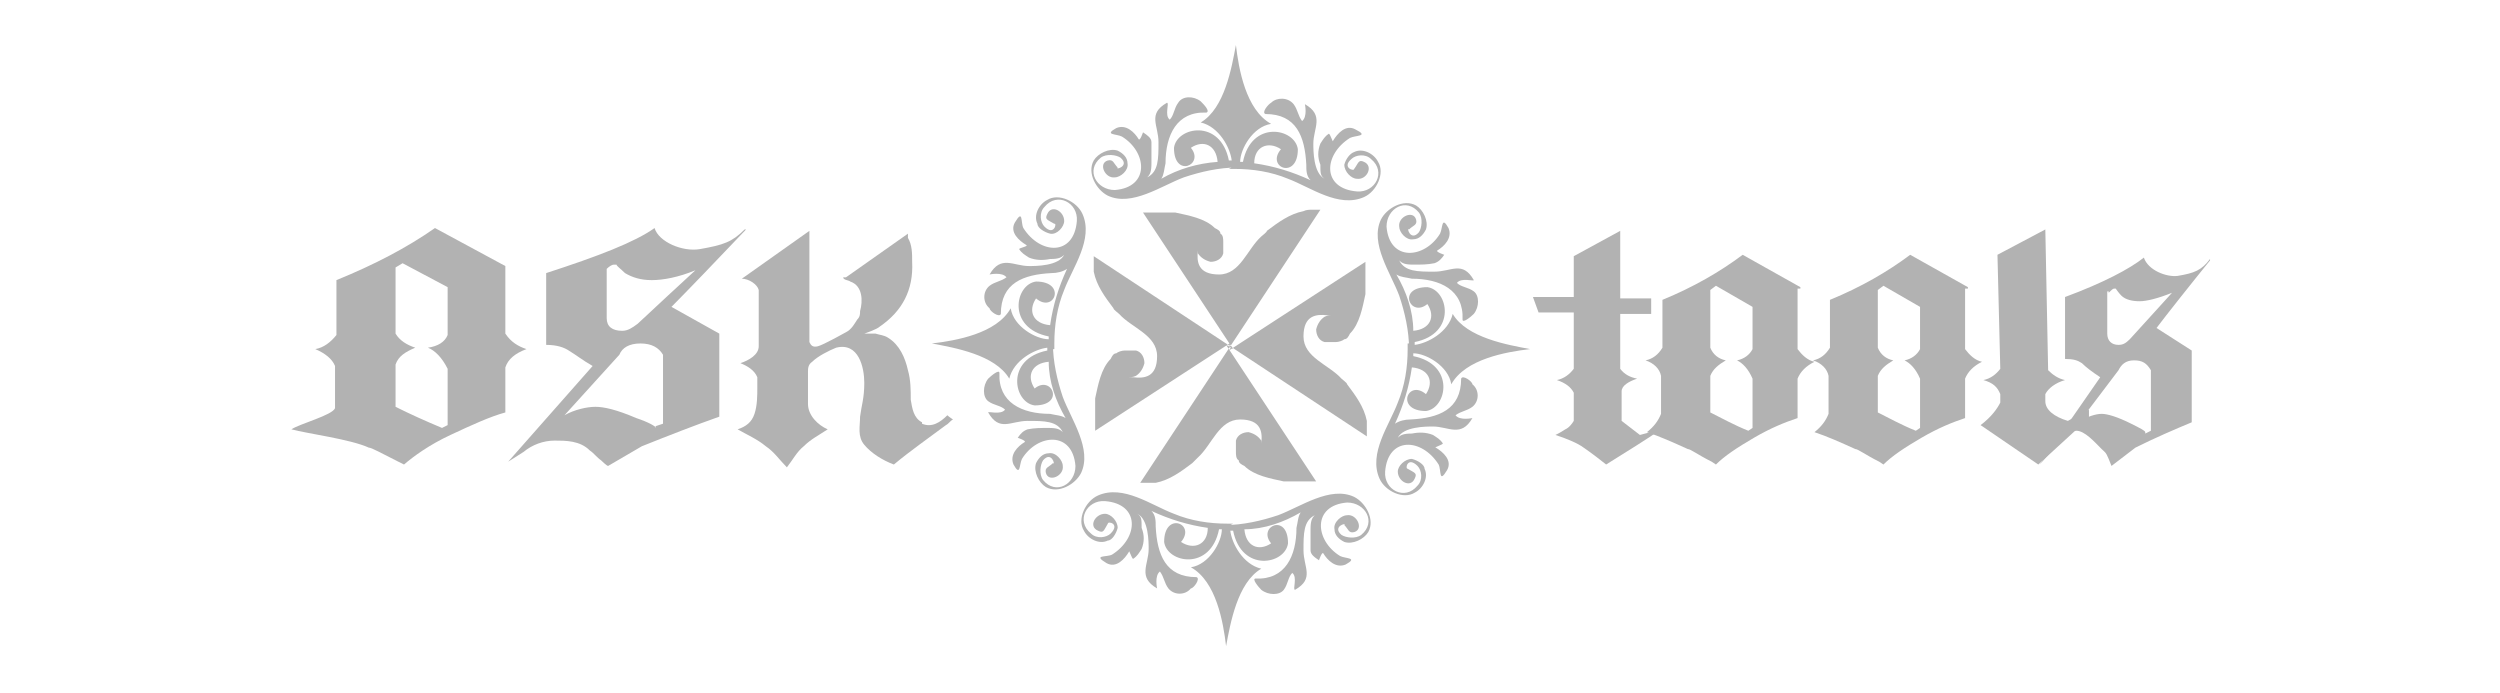
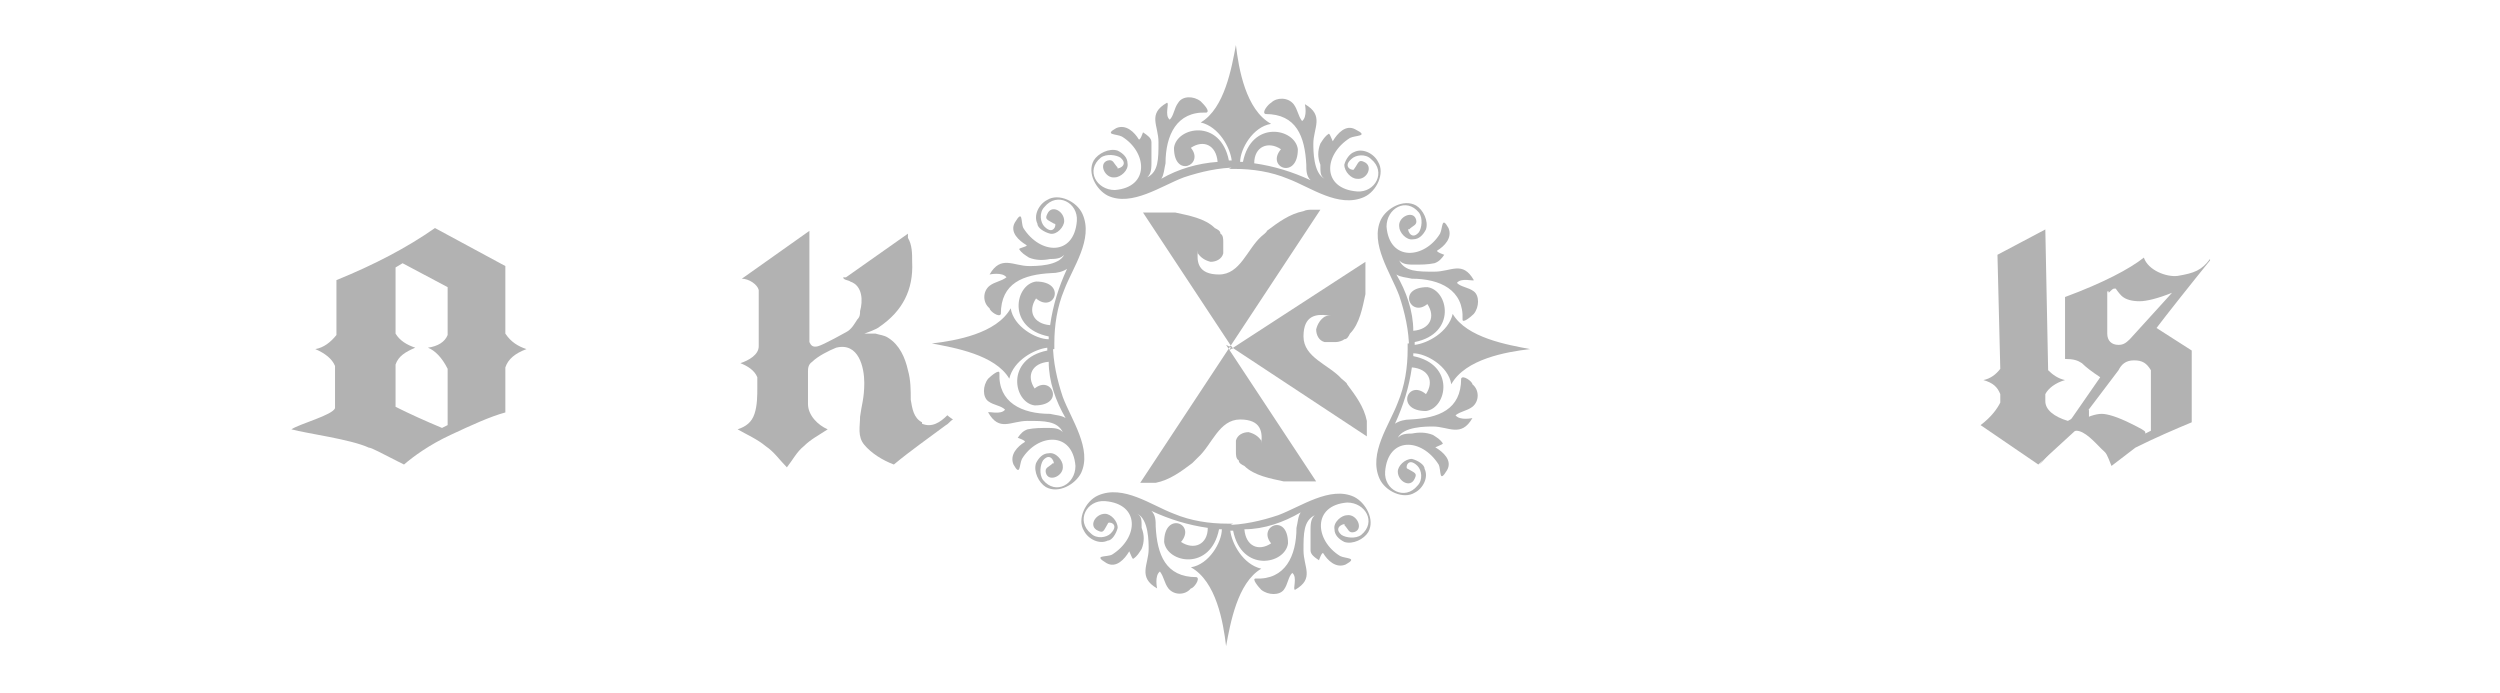
<svg xmlns="http://www.w3.org/2000/svg" id="_レイヤー_1" version="1.1" viewBox="0 0 177.6 49.2">
  <defs>
    <style>
      .st0 {
        fill: #b2b2b2;
      }
    </style>
  </defs>
  <polygon class="st0" points="150.7 24.6 150.8 24.6 150.7 24.6 150.7 24.6" />
  <g>
    <path class="st0" d="M37.4,24.8c-.6-.2-1.1-.5-1.5-1.1v-4.8l-5-2.7c-2,1.4-4.3,2.6-7,3.7v3.9c-.4.5-.9.9-1.5,1,.7.3,1.2.7,1.4,1.2v3c-.2.5-2.5,1.1-3.1,1.5,1.1.3,4.2.7,5.5,1.3.2,0,.9.4,2.1,1l.4.2c.7-.6,1.8-1.4,3.3-2.1,1.5-.7,2.8-1.3,3.9-1.6v-3.2c.2-.6.7-1,1.5-1.3M31.8,26.2v4l-.4.2c-1.2-.5-2.3-1-3.3-1.5v-3c.2-.6.7-.9,1.4-1.2-.6-.2-1.1-.5-1.4-1v-4.7l.5-.3,3.2,1.7v3.4c-.2.5-.7.8-1.4.9.5.2,1,.7,1.4,1.5" />
-     <path class="st0" d="M52.9,16.3c-.9.9-1.5,1.1-3.2,1.4-1.2.2-2.9-.5-3.2-1.5-1.4,1-4,2-7.7,3.2v5.1c.8,0,1.3.2,1.6.4.5.3,1,.7,1.7,1.1l-6,6.8,1.1-.7c.6-.5,1.4-.8,2.2-.8s1.8,0,2.5.7c.3.2.5.5.8.7,0,0,.4.4.5.4l2.4-1.4c2-.8,3.8-1.5,5.5-2.1v-5.9l-3.4-1.9c.9-.9,3.5-3.6,5.3-5.5M43.1,19.1c.2-.2.4-.3.5-.3h.2c0,.1.3.3.6.6.5.3,1.1.5,1.9.5s1.9-.2,3.1-.7c-1.2,1.1-2.6,2.4-4.1,3.8-.4.3-.7.5-1.1.5-.7,0-1.1-.3-1.1-.9,0,0,0-3.5,0-3.5ZM46.6,30.4c0-.1-.5-.4-1.4-.7-1.4-.6-2.3-.8-2.9-.8s-1.5.2-2.2.6l3.9-4.3c.2-.5.7-.8,1.5-.8s1.3.3,1.6.8v4.9l-.6.2h.1Z" />
    <path class="st0" d="M65.5,30c-.6-.3-.7-1-.8-1.6,0-.7,0-1.4-.2-2.1-.2-.9-.6-1.8-1.4-2.3-.3-.2-.6-.2-.9-.3h-.8s.9-.3,1.1-.5c1.6-1.1,2.4-2.6,2.3-4.6,0-.6,0-1.2-.3-1.7,0-.1,0-.2,0-.3l-4.4,3.1h-.2c0,.2.4.2.5.3.9.3.9,1.4.7,2.1,0,.2,0,.4-.2.6-.2.3-.4.7-.8.9,0,0-1.6.9-2,1s-.5-.1-.6-.3v-7.9l-4.8,3.4c.5,0,1.1.4,1.2.8v4c0,.6-.7,1-1.3,1.2.5.2,1,.5,1.2,1,0,.2,0,.4,0,.7,0,.6,0,1.3-.2,1.9s-.6.9-1.2,1.1c.7.4,1.4.7,2,1.2.6.4,1,1,1.5,1.5.4-.5.7-1.1,1.2-1.5.5-.5,1.1-.8,1.7-1.2-.7-.3-1.4-1-1.4-1.8v-2.3c0-.2,0-.5.3-.7.4-.4,1.2-.8,1.7-1,1.6-.4,2,1.4,2,2.5s-.2,1.6-.3,2.4c0,.7-.2,1.4.3,2,.5.6,1.3,1.1,2.1,1.4,1.2-1,2.5-1.9,3.7-2.8.2-.1.3-.3.5-.4,0,0-.3-.2-.4-.3-.5.5-1.1.9-1.8.6" />
  </g>
  <g>
-     <path class="st0" d="M116.5,30.9l-1.3-1v-2.1c0-.4.5-.7,1.1-.9-.5-.1-.9-.3-1.2-.7v-3.9h2.2v-1.1h-2.2v-4.8l-3.3,1.8v2.9h-2.9l.4,1.1h2.5v4c-.3.4-.7.7-1.2.8.6.2,1,.5,1.2.9v2c-.3.5-.6.6-.6.6-.3.2-.5.3-.7.4.9.3,1.6.6,2,.9,0,0,.6.4,1.6,1.2,1.6-1,2.9-1.8,3.9-2.5h0s-1.5.4-1.5.4Z" />
-     <path class="st0" d="M127.9,20.4l-4.1-2.3c-1.6,1.2-3.5,2.3-5.7,3.2v3.4c-.3.5-.7.8-1.2.9.6.2,1,.6,1.1,1.1v2.7c-.2.5-.5.9-1,1.3.9.3,1.8.7,2.9,1.2.2,0,.7.4,1.7.9l.3.2c.6-.6,1.5-1.2,2.7-1.9,1.2-.7,2.2-1.1,3.1-1.4v-2.8c.2-.5.6-.9,1.2-1.2-.5-.1-.9-.5-1.2-.9v-4.3h.2ZM124.5,26.9v3.5l-.3.2c-1-.4-1.9-.9-2.7-1.3v-2.6c.2-.5.6-.8,1.1-1.1-.5-.1-.9-.4-1.1-.9v-4.1l.4-.3,2.6,1.5v3c-.2.4-.6.7-1.1.8.4.2.8.6,1.1,1.3" />
-     <path class="st0" d="M139.8,20.4l-4.1-2.3c-1.6,1.2-3.5,2.3-5.7,3.2v3.4c-.3.5-.7.8-1.2.9.6.2,1,.6,1.1,1.1v2.7c-.2.5-.5.9-1,1.3.9.3,1.8.7,2.9,1.2.2,0,.7.4,1.7.9l.3.2c.6-.6,1.5-1.2,2.7-1.9,1.2-.7,2.2-1.1,3.1-1.4v-2.8c.2-.5.6-.9,1.2-1.2-.5-.1-.9-.5-1.2-.9v-4.3h.2ZM136.4,26.9v3.5l-.3.2c-1-.4-1.9-.9-2.7-1.3v-2.6c.2-.5.6-.8,1.1-1.1-.5-.1-.9-.4-1.1-.9v-4.1l.4-.3,2.6,1.5v3c-.2.4-.6.7-1.1.8.4.2.8.6,1.1,1.3" />
    <polygon class="st0" points="141.5 30 141.6 30 141.5 30 141.5 30" />
    <path class="st0" d="M146.9,29.9c-1-.3-1.6-.8-1.6-1.4v-.5c.2-.4.7-.8,1.4-1-.5-.1-.9-.4-1.2-.7l-.2-10-3.4,1.8.2,8.1c-.3.4-.7.7-1.2.8.7.2,1,.5,1.2,1v.6c-.2.4-.6,1-1.4,1.6l4.1,2.8,3.6-3.3v-.6l-1.5.8h0Z" />
    <path class="st0" d="M157,18.4c-.6.8-1.1,1-2.3,1.2-.8.1-2.1-.4-2.4-1.3-1,.8-2.9,1.8-5.6,2.8v4.4c.6,0,.9.1,1.2.3.3.3.7.6,1.3,1l-4.3,6.2.8-.9c.5-.5,1.2-1.5,1.8-1.5s1.3.8,1.8,1.3c.2.2.3.2.5.7l.2.5,1.7-1.3c1.4-.7,2.8-1.3,4-1.8v-5.1l-2.5-1.6c.6-.8,2.5-3.2,3.8-4.8M149.8,20.8c.2-.2.3-.3.4-.3h.1s.2.3.4.5c.3.3.8.4,1.3.4s1.3-.2,2.3-.6c-.9,1-1.9,2.1-3,3.3-.3.3-.5.4-.8.4-.5,0-.8-.3-.8-.8v-3h.1ZM152.4,30.7c0-.1-.4-.3-1-.6-1-.5-1.7-.7-2.1-.7s-1.1.2-1.6.6l2.8-3.7c.2-.4.5-.7,1.1-.7s.9.2,1.2.7v4.3l-.4.2h0Z" />
  </g>
  <g>
    <g>
      <g>
        <path class="st0" d="M87.4,24.6l-6.4,9.7h.6c.2,0,.4,0,.5,0,1-.2,1.8-.8,2.6-1.4,0,0,.3-.3.4-.4,1-.9,1.5-2.7,3-2.7s1.6.9,1.5,1.7v.4h0c0-.2,0-.4,0-.6-.2-.3-.5-.5-.9-.6-.4,0-.8.2-.9.6v.8c0,.2,0,.5.2.6,0,.2.2.3.4.4.7.7,1.9.9,2.8,1.1h2.3l-6.4-9.7.4.2Z" />
        <path class="st0" d="M87.4,24.6l6.4-9.7h-.6c-.2,0-.4,0-.6.1-1,.2-1.8.8-2.6,1.4,0,.1-.3.3-.4.4-1,.9-1.5,2.7-3,2.7s-1.6-.9-1.5-1.7v-.4h0c0,.2,0,.4,0,.6.2.3.5.5.9.6.4,0,.8-.2.9-.6v-.8c0-.2,0-.5-.2-.6,0-.2-.2-.3-.4-.4-.7-.7-1.9-.9-2.8-1.1h-2.3l6.4,9.7-.3-.2Z" />
      </g>
      <g>
-         <path class="st0" d="M87.4,24.6l-9.7-6.4h0v.4h0v.2h0c0,.2,0,.4,0,.5.2,1,.8,1.8,1.4,2.6,0,.1.3.3.4.4.9,1,2.7,1.5,2.7,3s-.9,1.6-1.7,1.5h-.4c.2,0,.4,0,.6-.1.3-.2.5-.5.6-.9,0-.4-.2-.8-.6-.9h-.8c-.2,0-.5.1-.6.2-.2,0-.3.2-.4.4-.7.7-.9,1.9-1.1,2.8v2.3h0l9.7-6.3-.2.3Z" />
        <path class="st0" d="M87.4,24.6l9.7,6.4h0v-.4h0v-.2h0c0-.2,0-.4,0-.5-.2-1-.8-1.8-1.4-2.6,0-.1-.3-.3-.4-.4-.9-1-2.7-1.5-2.7-3s.9-1.6,1.7-1.5h.4c-.2,0-.4,0-.6.1-.3.2-.5.5-.6.9,0,.4.2.8.6.9h.8c.2,0,.5-.1.6-.2.2,0,.3-.2.4-.4.7-.7.9-1.9,1.1-2.8v-2.3h0l-9.7,6.3.2-.3Z" />
      </g>
    </g>
    <g>
      <path class="st0" d="M74.9,24.8v-.4c0-1.3.2-2.6.7-3.8.6-1.6,2.1-3.6,1.3-5.4-.4-.9-1.7-1.5-2.5-1-.6.3-1,1.1-.7,1.7,0,.3.5.6.9.7.5.1,1-.5,1-.9,0-.7-.9-1.2-1.2-.5-.2.4,0,.4.5.7.2-.1,0,.9-.7.2-.3-.3-.4-1,0-1.4.9-1.1,2.4-.3,2.3,1-.2,2.5-2.6,2.4-3.8.5-.2-.4,0-1.4-.6-.4-.4.7.3,1.3.8,1.6.2.1-.5.2-.5.3.2.3.4.4.7.6.5.2,1,.2,1.5.1.6,0,.8-.1,1-.3-.4.8-2,.8-2.5.8-1.1,0-2-.8-2.8.6,0,0,.9-.2,1.2.2-.4.3-.8.3-1.2.6-.5.4-.5,1.2,0,1.6,0,.2.7.7.8.4,0-2.2,1.6-2.8,3.6-2.9.4,0,.8-.1,1.1-.3-.6,1.3-1,2.6-1.2,4-1.2-.1-1.6-1-1-1.9,1.3,1.1,2.2-1.2,0-1.2-1.5.2-2.1,3.3.9,3.9v.2c-.9,0-2.5-.9-2.7-2.2-1,1.8-3.9,2.3-5.6,2.5h0c1.6.3,4.5.8,5.5,2.5.3-1.3,1.8-2.1,2.7-2.2v.2c-3,.6-2.4,3.7-.9,3.9,2.2,0,1.2-2.2,0-1.2-.6-.9-.2-1.8,1-1.9,0,1.4.5,2.8,1.2,4-.3-.2-.7-.2-1.1-.3-2,0-3.7-.8-3.6-2.9,0-.3-.6.2-.8.4-.4.5-.4,1.3,0,1.6.4.3.9.3,1.2.6-.3.4-1.2.1-1.2.2.8,1.4,1.6.6,2.8.6s2.1,0,2.5.8c-.2-.2-.4-.3-1-.3s-1,0-1.5.1c-.3.1-.5.3-.7.6,0,0,.6.2.5.3-.5.3-1.1.9-.8,1.6.5.9.4,0,.6-.4,1.1-1.8,3.6-2,3.8.5,0,1.3-1.4,2.1-2.3,1-.3-.4-.2-1.1,0-1.4.6-.7.9.4.7.2-.3.3-.6.3-.5.7.2.7,1.3.2,1.2-.5,0-.4-.5-1-1-.9-.4,0-.7.3-.9.7-.2.6.2,1.4.7,1.7.9.5,2.1-.2,2.5-1,.8-1.7-.7-3.8-1.3-5.4-.4-1.2-.7-2.5-.7-3.8v.4Z" />
      <path class="st0" d="M100,24.4v.4c0,1.3-.2,2.6-.7,3.8-.6,1.6-2.1,3.6-1.3,5.4.4.9,1.7,1.5,2.5,1,.6-.3,1-1.1.7-1.7,0-.3-.5-.6-.9-.7-.5,0-1,.5-1,.9,0,.7.9,1.2,1.2.5.2-.4,0-.4-.5-.7-.2,0,0-.9.7-.2.3.3.4,1,0,1.4-.9,1.1-2.4.3-2.3-1,.2-2.5,2.6-2.4,3.8-.5.2.4,0,1.4.6.4.4-.7-.3-1.3-.8-1.6-.2,0,.5-.2.5-.3-.2-.3-.4-.4-.7-.6-.5-.2-1-.2-1.5-.1-.6,0-.8.1-1,.3.4-.8,2-.8,2.5-.8,1.1,0,2,.8,2.8-.6,0,0-.9.2-1.2-.2.4-.3.8-.3,1.2-.6.5-.4.5-1.2,0-1.6,0-.2-.7-.7-.8-.4,0,2.2-1.6,2.8-3.6,2.9-.4,0-.8.1-1.1.3.6-1.3,1-2.6,1.2-4,1.2.1,1.6,1,1,1.9-1.3-1.1-2.2,1.2,0,1.2,1.5-.2,2.1-3.3-.9-3.9v-.2c.9,0,2.5.9,2.7,2.2,1-1.8,3.9-2.3,5.6-2.5h0c-1.6-.3-4.5-.8-5.5-2.5-.3,1.3-1.8,2.1-2.7,2.2v-.2c3-.6,2.4-3.7.9-3.9-2.2,0-1.2,2.2,0,1.2.6.9.2,1.8-1,1.9,0-1.4-.5-2.8-1.2-4,.3.2.7.2,1.1.3,2,0,3.7.8,3.6,2.9,0,.3.6-.2.8-.4.4-.5.4-1.3,0-1.6-.4-.3-.9-.3-1.2-.6.3-.4,1.2-.1,1.2-.2-.8-1.4-1.6-.6-2.8-.6s-2.1,0-2.5-.8c.2.2.4.3,1,.3s1,0,1.5-.1c.3-.1.5-.3.7-.6,0,0-.6-.2-.5-.3.5-.3,1.1-.9.8-1.6-.5-.9-.4,0-.6.4-1.1,1.8-3.6,2-3.8-.5,0-1.3,1.4-2.1,2.3-1,.3.4.2,1.1,0,1.4-.6.7-.9-.4-.7-.2.3-.3.6-.3.5-.7-.2-.7-1.3-.2-1.2.5,0,.4.5,1,1,.9.4,0,.7-.3.9-.7.2-.6-.2-1.4-.7-1.7-.9-.5-2.1.2-2.5,1-.8,1.7.7,3.8,1.3,5.4.4,1.2.7,2.5.7,3.8v-.4Z" />
    </g>
    <g>
      <path class="st0" d="M87.3,12h.4c1.3,0,2.6.2,3.8.7,1.6.6,3.6,2.1,5.4,1.3.9-.4,1.5-1.7,1-2.5-.3-.6-1.1-1-1.7-.7-.3.1-.6.5-.7.9,0,.5.5,1,.9,1,.7.1,1.2-.9.5-1.2-.4-.2-.4.1-.7.5,0,.2-.9-.1-.2-.7.3-.3,1-.4,1.4,0,1.1.9.3,2.4-1,2.3-2.5-.2-2.4-2.6-.5-3.8.4-.2,1.4-.1.4-.6-.7-.4-1.3.3-1.6.8,0,.2-.2-.5-.3-.5-.3.2-.4.4-.6.7-.2.5-.2,1,0,1.5,0,.6,0,.8.3,1-.8-.4-.8-2-.8-2.5,0-1.1.8-2-.6-2.8,0,0,.2.9-.2,1.2-.3-.4-.3-.8-.6-1.2-.4-.5-1.2-.5-1.6-.1-.2.1-.7.7-.4.8,2.2,0,2.8,1.6,2.9,3.6,0,.4,0,.8.3,1.1-1.3-.6-2.6-1-4-1.2,0-1.2,1-1.6,1.9-1-1.1,1.3,1.2,2.2,1.2,0-.2-1.5-3.3-2.1-3.9.9h-.2c0-.9.9-2.5,2.2-2.7-1.8-1-2.3-3.9-2.5-5.6h0c-.3,1.6-.8,4.5-2.5,5.5,1.3.3,2.1,1.8,2.2,2.7h-.2c-.6-3-3.7-2.4-3.9-.9,0,2.2,2.2,1.2,1.2,0,.9-.6,1.8-.2,1.9,1-1.4.1-2.8.5-4,1.2.2-.3.2-.7.3-1.1,0-2,.8-3.7,2.9-3.6.3-.1-.2-.6-.4-.8-.5-.4-1.3-.4-1.6.1-.3.4-.3.9-.6,1.2-.4-.3,0-1.2-.2-1.2-1.4.8-.6,1.6-.6,2.8s0,2.1-.8,2.5c.2-.2.3-.4.3-1s0-1,0-1.5c0-.3-.3-.5-.6-.7,0,0-.2.6-.3.5-.3-.5-.9-1.1-1.6-.8-.9.5,0,.4.4.6,1.8,1.1,2,3.6-.5,3.8-1.3,0-2.1-1.4-1-2.3.4-.3,1.1-.2,1.4,0,.7.6-.4.9-.2.7-.3-.3-.3-.6-.7-.5-.7.2-.2,1.3.5,1.2.4,0,1-.5.9-1,0-.4-.3-.7-.7-.9-.6-.2-1.4.2-1.7.7-.5.9.2,2.1,1,2.5,1.7.8,3.8-.7,5.4-1.3,1.2-.4,2.5-.7,3.8-.7h-.4Z" />
      <path class="st0" d="M87.6,37.2h-.4c-1.3,0-2.6-.2-3.8-.7-1.6-.6-3.6-2.1-5.4-1.3-.9.4-1.5,1.7-1,2.5.3.6,1.1,1,1.7.7.3,0,.6-.5.7-.9,0-.5-.5-1-.9-1-.7,0-1.2.9-.5,1.2.4.2.4,0,.7-.5,0-.2.9,0,.2.7-.3.3-1,.4-1.4,0-1.1-.9-.3-2.4,1-2.3,2.5.2,2.4,2.6.5,3.8-.4.2-1.4,0-.4.6.7.4,1.3-.3,1.6-.8,0-.2.2.5.3.5.3-.2.4-.4.6-.7.2-.5.2-1,0-1.5,0-.6,0-.8-.3-1,.8.4.8,2,.8,2.5,0,1.1-.8,2,.6,2.8,0,0-.2-.9.2-1.2.3.4.3.8.6,1.2.4.5,1.2.5,1.6,0,.2,0,.7-.7.4-.8-2.2,0-2.8-1.6-2.9-3.6,0-.4,0-.8-.3-1.1,1.3.6,2.6,1,4,1.2,0,1.2-1,1.6-1.9,1,1.1-1.3-1.2-2.2-1.2,0,.2,1.5,3.3,2.1,3.9-.9h.2c0,.9-.9,2.5-2.2,2.7,1.8,1,2.3,3.9,2.5,5.6h0c.3-1.6.8-4.5,2.5-5.5-1.3-.3-2.1-1.8-2.2-2.7h.2c.6,3,3.7,2.4,3.9.9,0-2.2-2.2-1.2-1.2,0-.9.6-1.8.2-1.9-1,1.4,0,2.8-.5,4-1.2-.2.3-.2.7-.3,1.1,0,2-.8,3.7-2.9,3.6-.3,0,.2.6.4.8.5.4,1.3.4,1.6,0,.3-.4.3-.9.6-1.2.4.3,0,1.2.2,1.2,1.4-.8.6-1.6.6-2.8s0-2.1.8-2.5c-.2.2-.3.4-.3,1s0,1,0,1.5c0,.3.3.5.6.7,0,0,.2-.6.3-.5.3.5.9,1.1,1.6.8.9-.5,0-.4-.4-.6-1.8-1.1-2-3.6.5-3.8,1.3,0,2.1,1.4,1,2.3-.4.3-1.1.2-1.4,0-.7-.6.4-.9.2-.7.3.3.3.6.7.5.7-.2.2-1.3-.5-1.2-.4,0-1,.5-.9,1,0,.4.3.7.7.9.6.2,1.4-.2,1.7-.7.5-.9-.2-2.1-1-2.5-1.7-.8-3.8.7-5.4,1.3-1.2.4-2.5.7-3.8.7h.4Z" />
    </g>
  </g>
</svg>